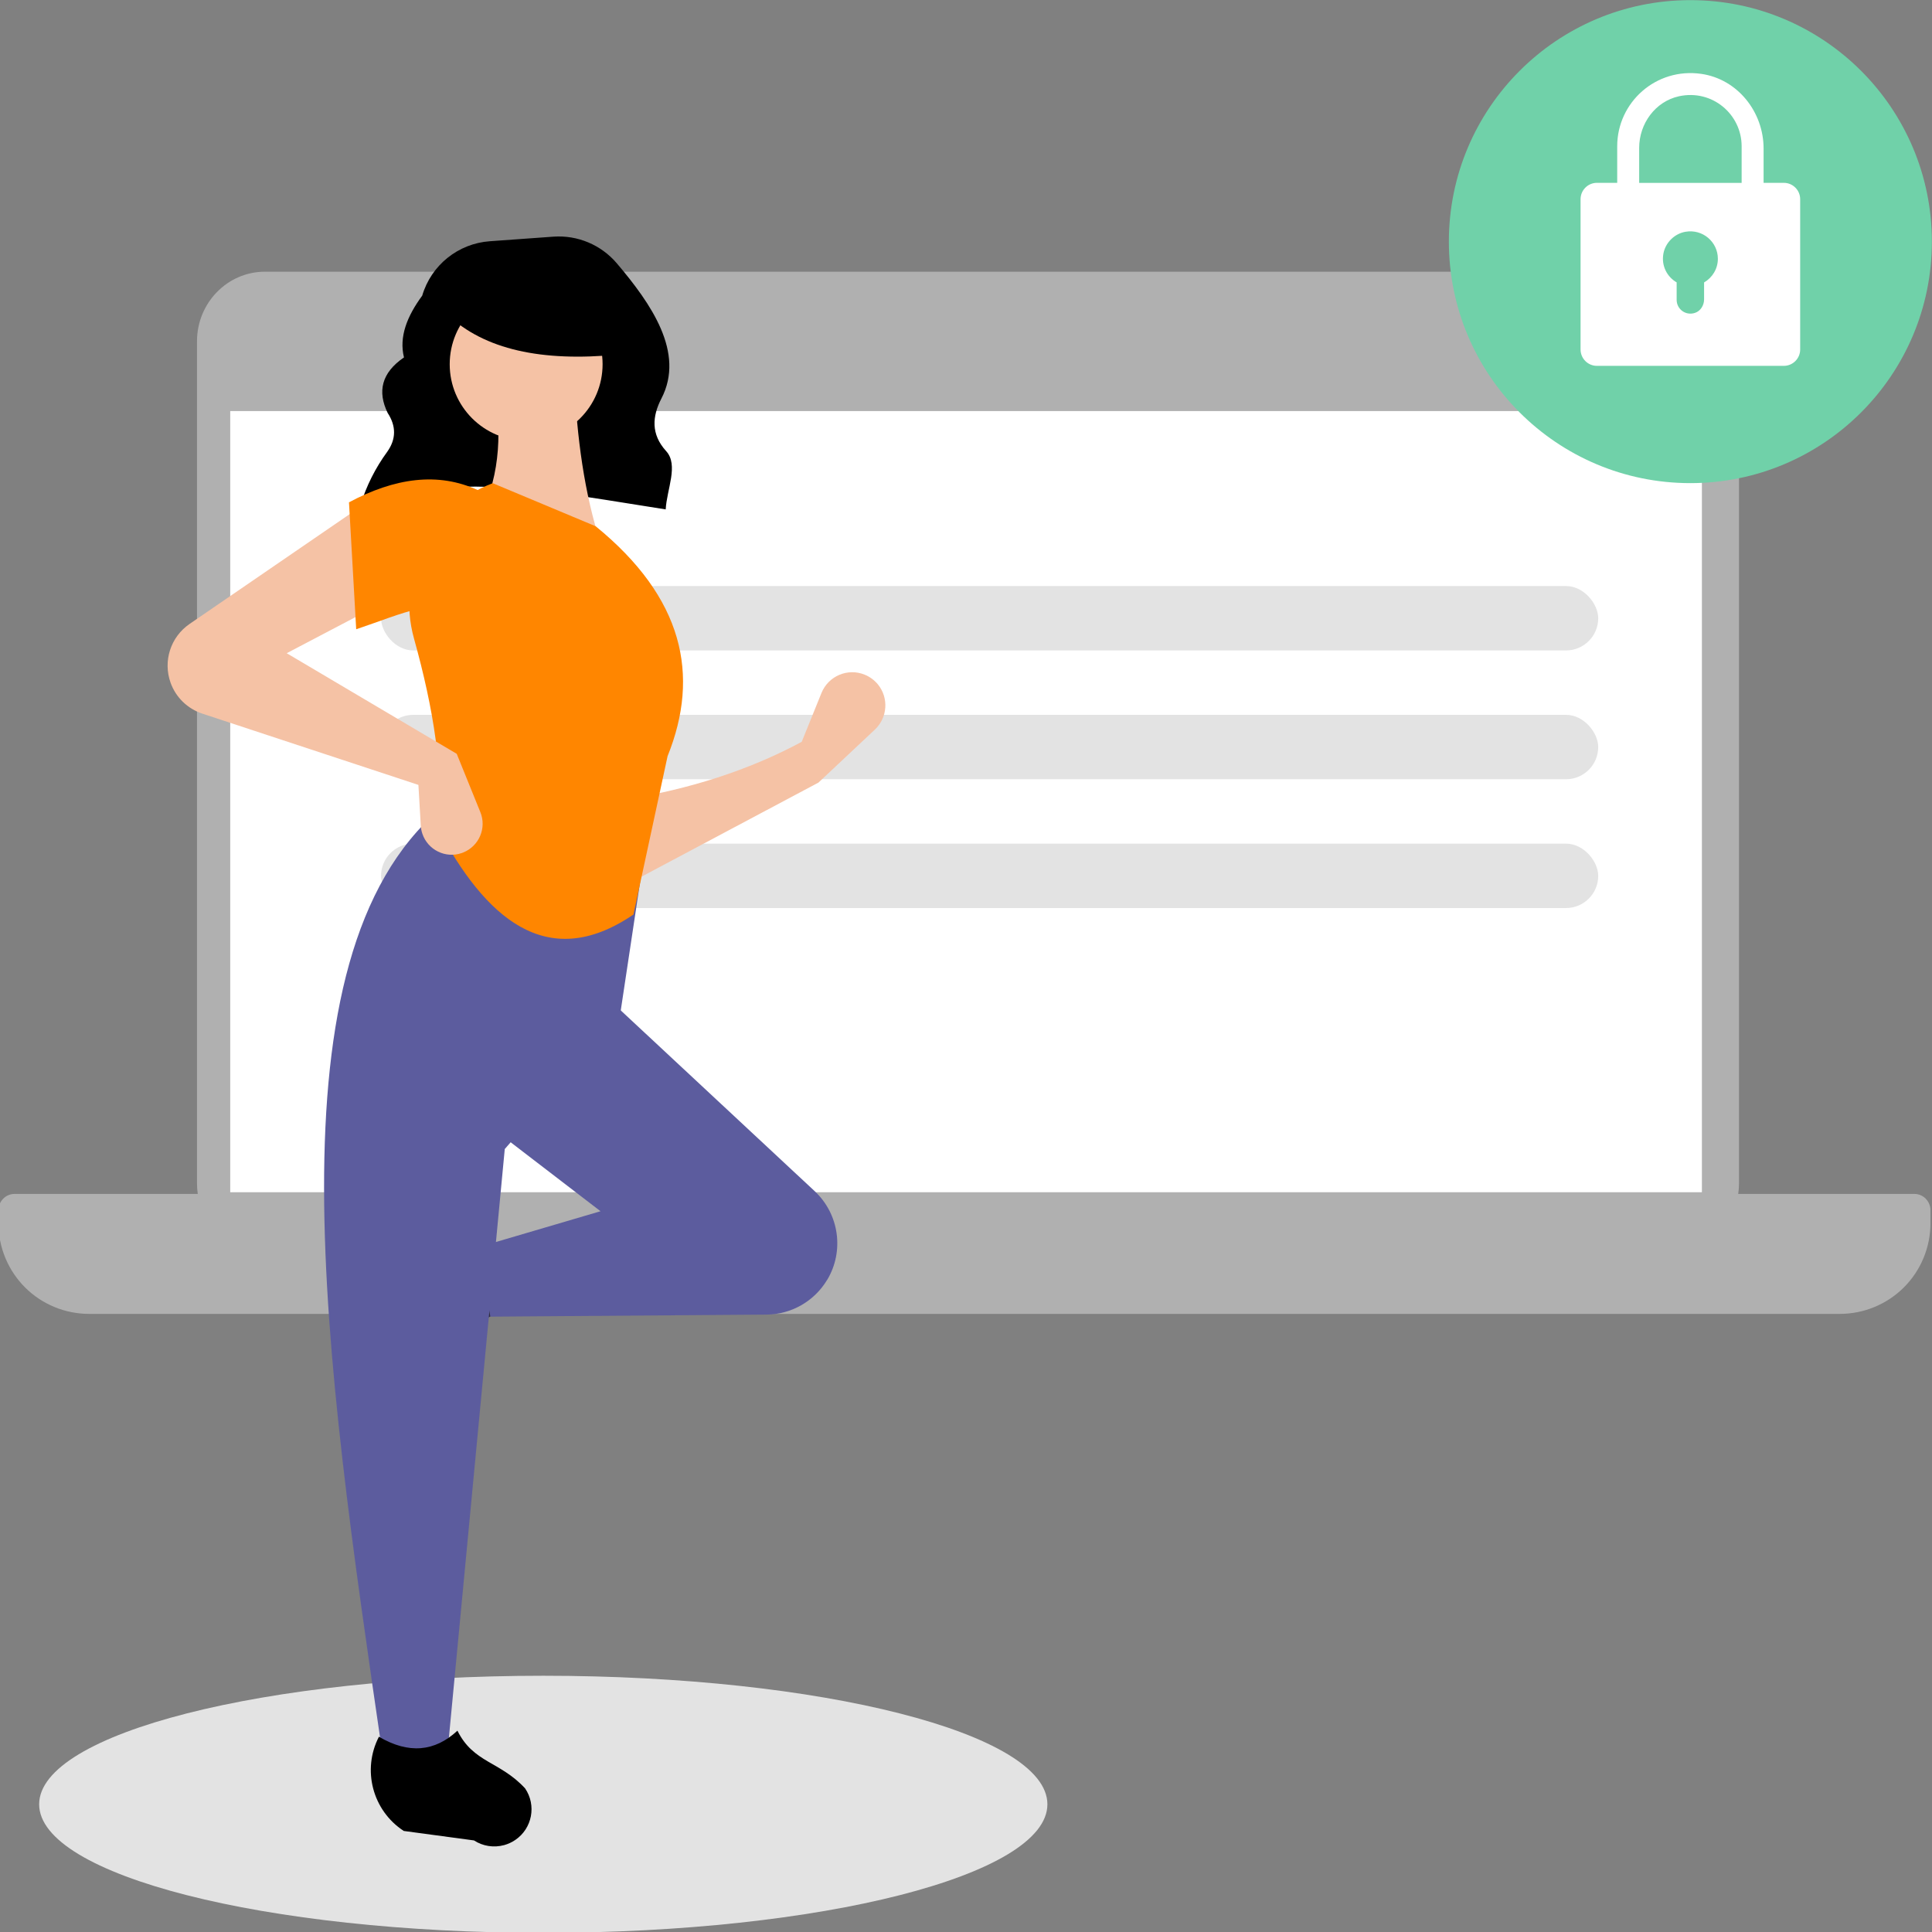
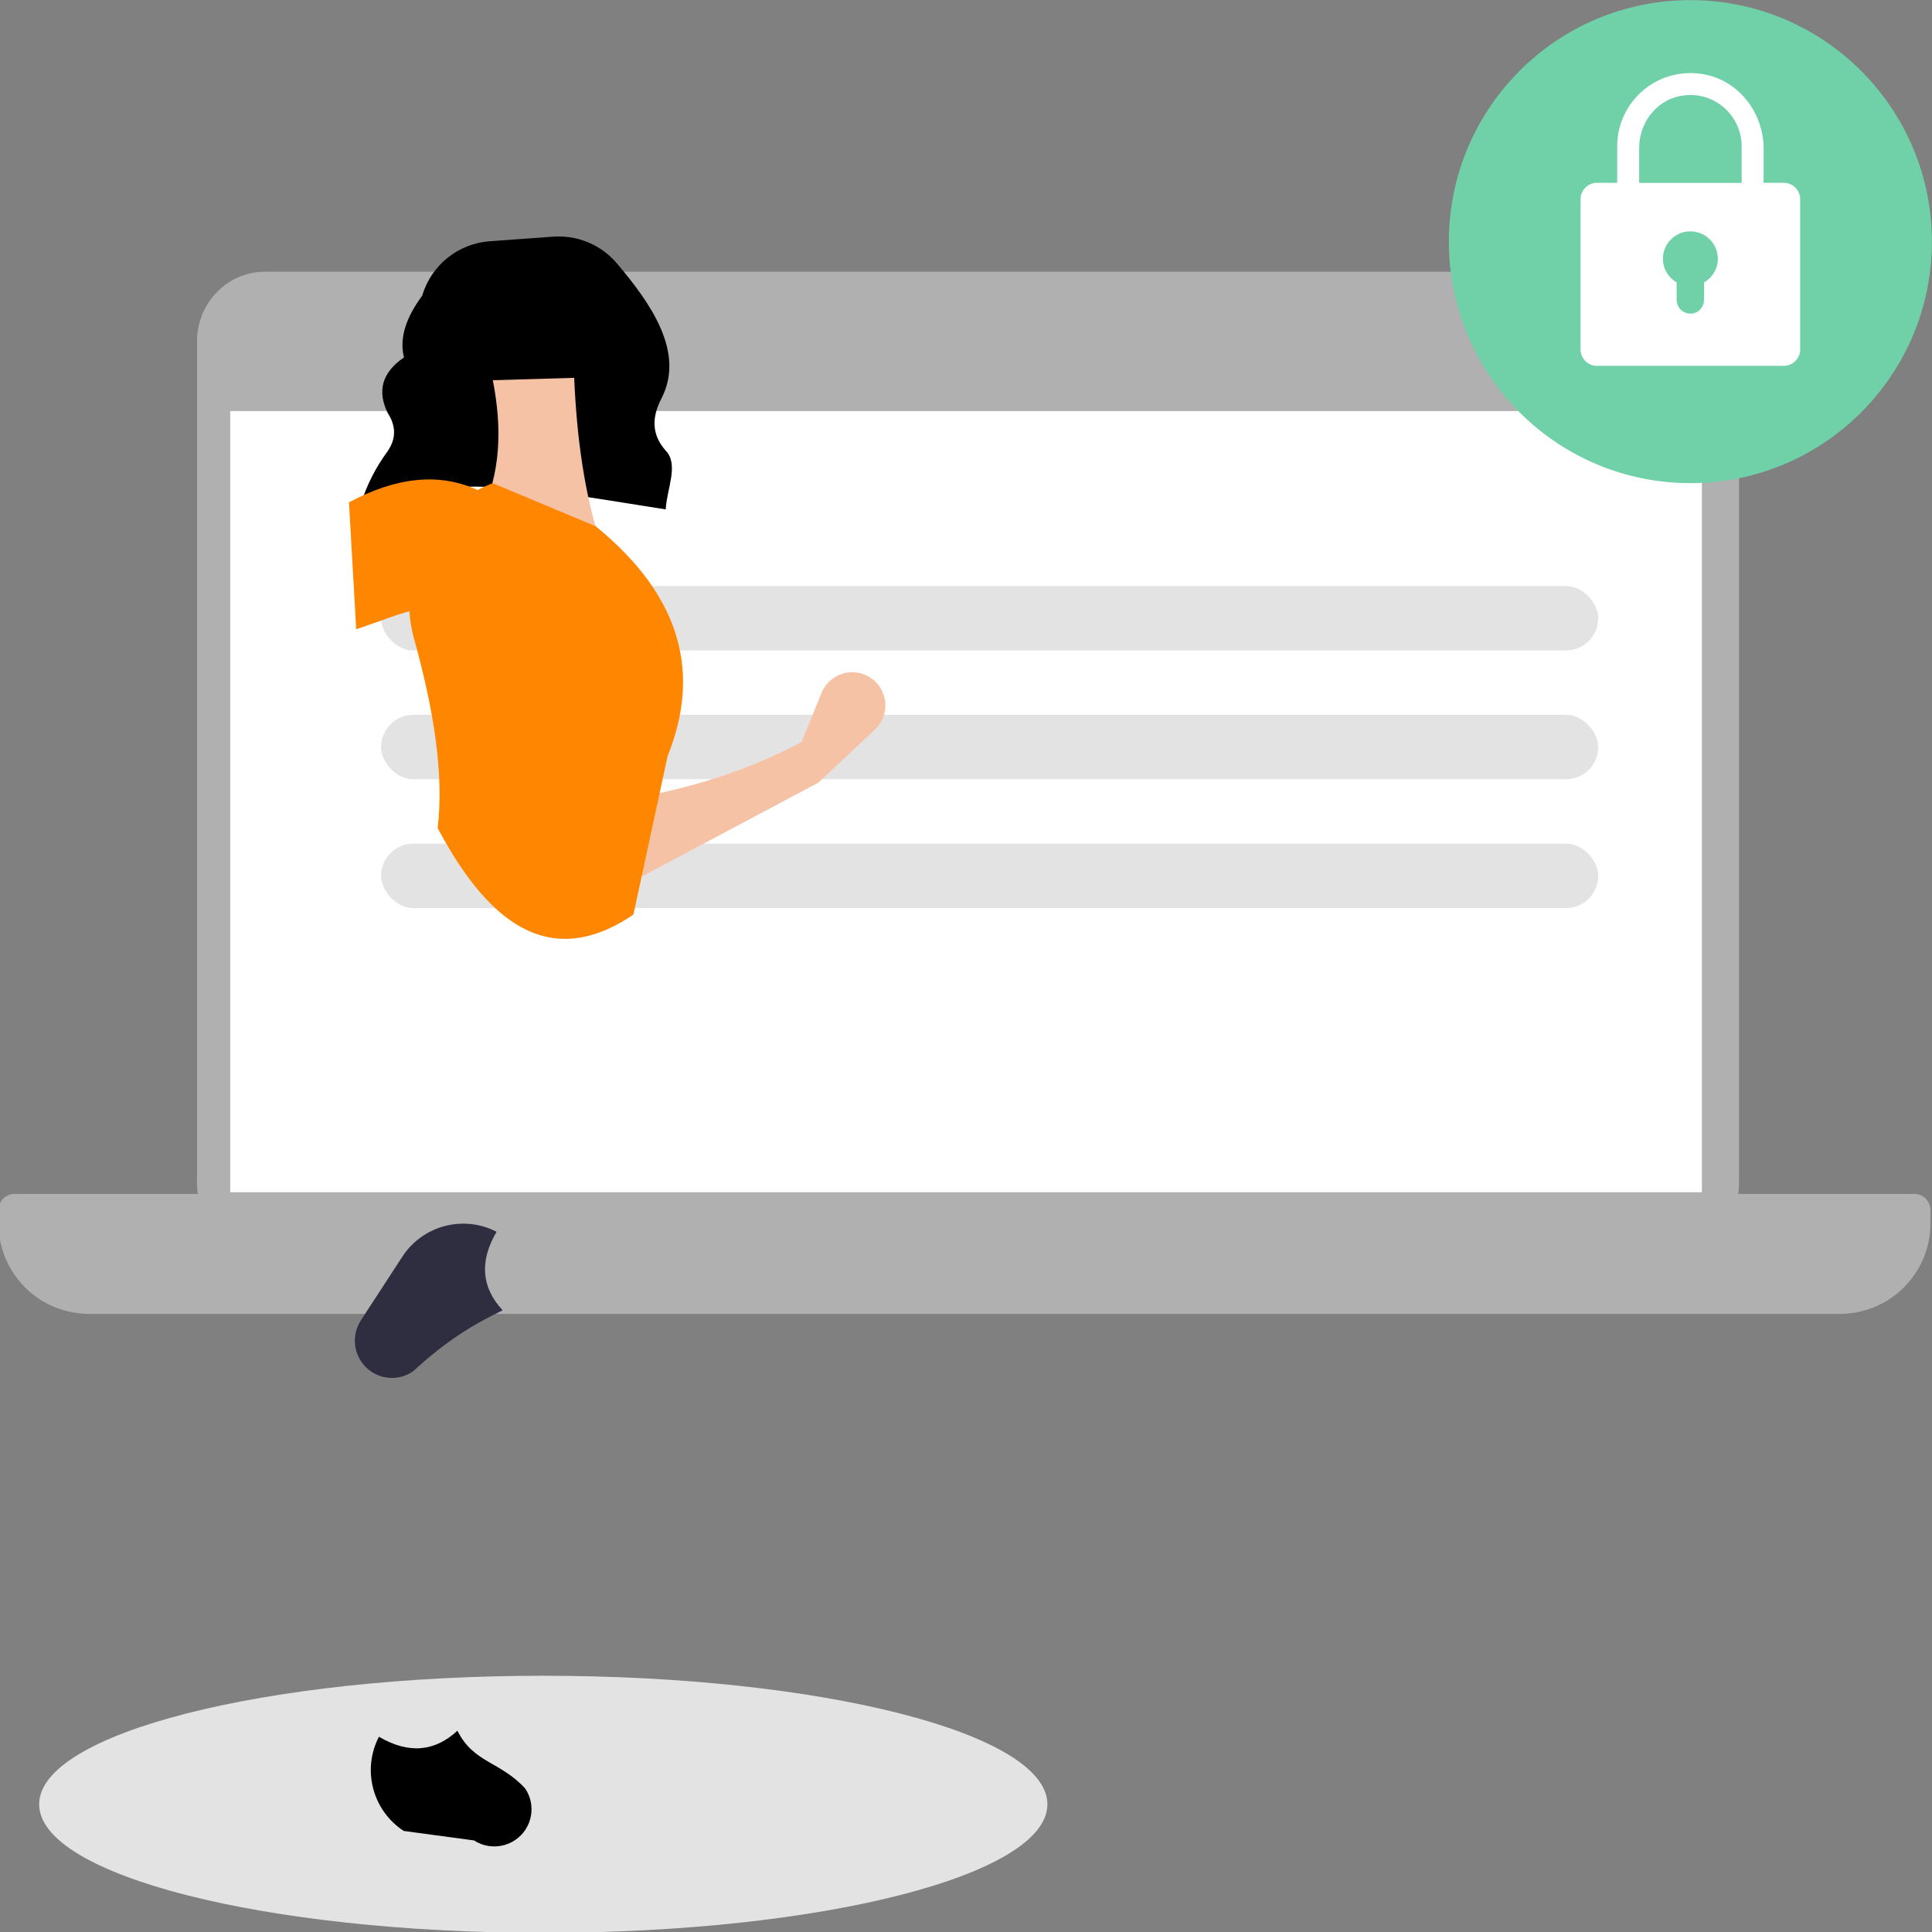
<svg xmlns="http://www.w3.org/2000/svg" id="Ebene_1" data-name="Ebene 1" viewBox="0 0 300 300">
  <rect x="0" y="0" width="300" height="300" fill="#808080" stroke="none" />
  <defs>
    <style>
      .cls-1 {
        isolation: isolate;
      }

      .cls-1, .cls-2, .cls-3, .cls-4, .cls-5, .cls-6, .cls-7, .cls-8, .cls-9, .cls-10 {
        stroke-width: 0px;
      }

      .cls-1, .cls-10 {
        fill: #e3e3e3;
      }

      .cls-3 {
        fill: #5c5c9e;
      }

      .cls-4 {
        fill: #2f2e41;
      }

      .cls-5 {
        fill: #b0b0b0;
      }

      .cls-6 {
        fill: #70d1a9;
      }

      .cls-7 {
        fill: #ff8600;
      }

      .cls-8 {
        fill: #fff;
      }

      .cls-9 {
        fill: #f5c2a5;
      }
    </style>
  </defs>
  <g>
    <path class="cls-5" d="M299.03,186.13c-.47-.47-1.11-.74-1.78-.74h-27.34c.08-.53.12-1.08.12-1.64V53c0-5.97-4.72-10.81-10.54-10.81H41.14c-5.82,0-10.55,4.84-10.55,10.81v130.75c0,.56.04,1.11.12,1.64H2.28c-.67,0-1.31.26-1.78.74s-.74,1.11-.74,1.78v2.03c0,3.73,1.48,7.32,4.12,9.96,2.64,2.64,6.22,4.12,9.96,4.12h271.84c3.73,0,7.32-1.48,9.96-4.12,2.64-2.64,4.12-6.22,4.12-9.96v-2.03c0-.67-.27-1.31-.74-1.78Z" />
    <rect class="cls-8" x="35.75" y="63.83" width="228.52" height="121.3" />
  </g>
  <rect class="cls-10" x="59.17" y="91" width="189" height="10" rx="5" ry="5" />
  <rect class="cls-10" x="59.17" y="111" width="189" height="10" rx="5" ry="5" />
  <rect class="cls-10" x="59.17" y="131" width="189" height="10" rx="5" ry="5" />
  <path class="cls-1" d="M84.36,300.13c43.23,0,78.28-8.94,78.28-19.96s-35.05-19.96-78.28-19.96-78.28,8.94-78.28,19.96,35.05,19.96,78.28,19.96Z" />
  <g>
    <path class="cls-2" d="M55.89,78.67c13.71-5.83,30.8-2.14,47.48.43.16-3.11,2.04-6.89.07-9.05-2.39-2.63-2.17-5.4-.73-8.18,3.68-7.12-1.59-14.69-6.93-20.98-2.44-2.87-6.1-4.41-9.85-4.14l-9.87.71c-4.92.35-9.11,3.72-10.5,8.45h0c-2.36,3.21-3.62,6.4-2.83,9.59-3.53,2.41-4.13,5.33-2.54,8.61,1.35,2.07,1.33,4.08-.06,6.04-1.83,2.5-3.23,5.28-4.14,8.23l-.09.3Z" />
    <path class="cls-9" d="M127.09,121.52l-29.38,15.62-.37-13.02c9.59-1.6,18.71-4.39,27.15-8.93l3.07-7.59c1.07-2.63,4.07-3.91,6.7-2.84.8.32,1.5.84,2.05,1.5h0c1.72,2.09,1.52,5.16-.45,7.02l-8.76,8.23Z" />
    <path class="cls-4" d="M55.3,209.7h0c-.43-1.59-.17-3.29.73-4.67l6.45-9.9c3.16-4.85,9.49-6.52,14.63-3.86h0c-2.71,4.62-2.33,8.67.94,12.19-4.74,2.31-8.7,4.69-13.93,9.5-2.63,1.8-6.23,1.12-8.02-1.52-.36-.53-.63-1.12-.8-1.73Z" />
-     <path class="cls-3" d="M128.43,198.75h0c-1.99,3.31-5.55,5.35-9.41,5.38l-42.88.32-1.86-10.79,18.97-5.58-15.99-12.27,17.48-20.45,31.75,29.59c3.82,3.56,4.64,9.32,1.95,13.8Z" />
-     <path class="cls-3" d="M69.45,272.51h-10.04c-9.02-61.8-18.19-123.77,8.93-146.9l31.98,5.21-4.09,27.15-17.85,20.45-8.93,94.09Z" />
    <path class="cls-2" d="M78.27,286.51h0c-1.59.43-3.29.17-4.67-.73l-10.9-1.47c-4.85-3.16-6.52-9.49-3.86-14.63h0c4.62,2.71,8.67,2.33,12.19-.94,2.49,5.02,6.58,4.72,10.5,8.95,1.8,2.63,1.12,6.23-1.52,8.02-.53.36-1.12.63-1.73.8Z" />
    <path class="cls-9" d="M93.25,84.33l-18.59-4.46c3.09-6.32,3.34-13.36,1.86-20.83l12.64-.37c.4,9.29,1.59,17.97,4.09,25.66Z" />
    <path class="cls-7" d="M98.36,142.01c-13.54,9.22-23.1.32-30.4-13.43,1.01-8.41-.63-18.48-3.67-29.41-2.8-10,2.5-20.48,12.22-24.14h0l15.99,6.69c13.58,11.07,16.25,23.06,11.16,35.7l-5.3,24.59Z" />
-     <path class="cls-9" d="M59.4,93.62l-14.88,7.81,26.4,15.62,3.67,9.06c1,2.46-.19,5.26-2.65,6.26-.08.03-.16.06-.24.09h0c-2.51.87-5.25-.47-6.11-2.98-.14-.41-.23-.85-.25-1.28l-.37-6.32-33.56-11.07c-2.29-.76-4.11-2.52-4.92-4.79h0c-1.21-3.36,0-7.11,2.94-9.13l26.99-18.51,2.98,15.25Z" />
    <path class="cls-7" d="M74.28,95.11c-6.2-2.72-11.85.23-18.97,2.6l-1.12-19.71c7.07-3.77,13.81-4.78,20.08-1.86v18.97Z" />
-     <circle class="cls-9" cx="81.7" cy="56.56" r="11.87" />
    <path class="cls-2" d="M95.9,55.06c-11.75,1.15-20.71-.77-26.44-6.24v-4.41h25.44l1,10.65Z" />
  </g>
  <g>
    <circle class="cls-6" cx="262.48" cy="37.52" r="37.5" />
    <path class="cls-8" d="M273.85,28.4v-5.33c0-5.7-4.04-10.79-9.68-11.6-7.02-1.01-13.05,4.41-13.05,11.24v5.68h-3.15c-1.4,0-2.54,1.14-2.54,2.54v23.34c0,1.4,1.14,2.54,2.54,2.54h29.02c1.4,0,2.54-1.14,2.54-2.54v-23.34c0-1.4-1.14-2.54-2.54-2.54h-3.15ZM264.61,43.85v2.63c0,.93-.55,1.83-1.43,2.11-1.47.47-2.83-.62-2.83-2.02v-2.72c-1.48-.86-2.4-2.56-2.06-4.46.31-1.7,1.71-3.1,3.42-3.4,2.69-.47,5.04,1.59,5.04,4.19,0,1.57-.86,2.93-2.13,3.67ZM270.44,28.4h-15.91v-5.44c0-3.76,2.5-7.2,6.17-8.01,5.16-1.13,9.74,2.79,9.74,7.76v5.68Z" />
  </g>
</svg>